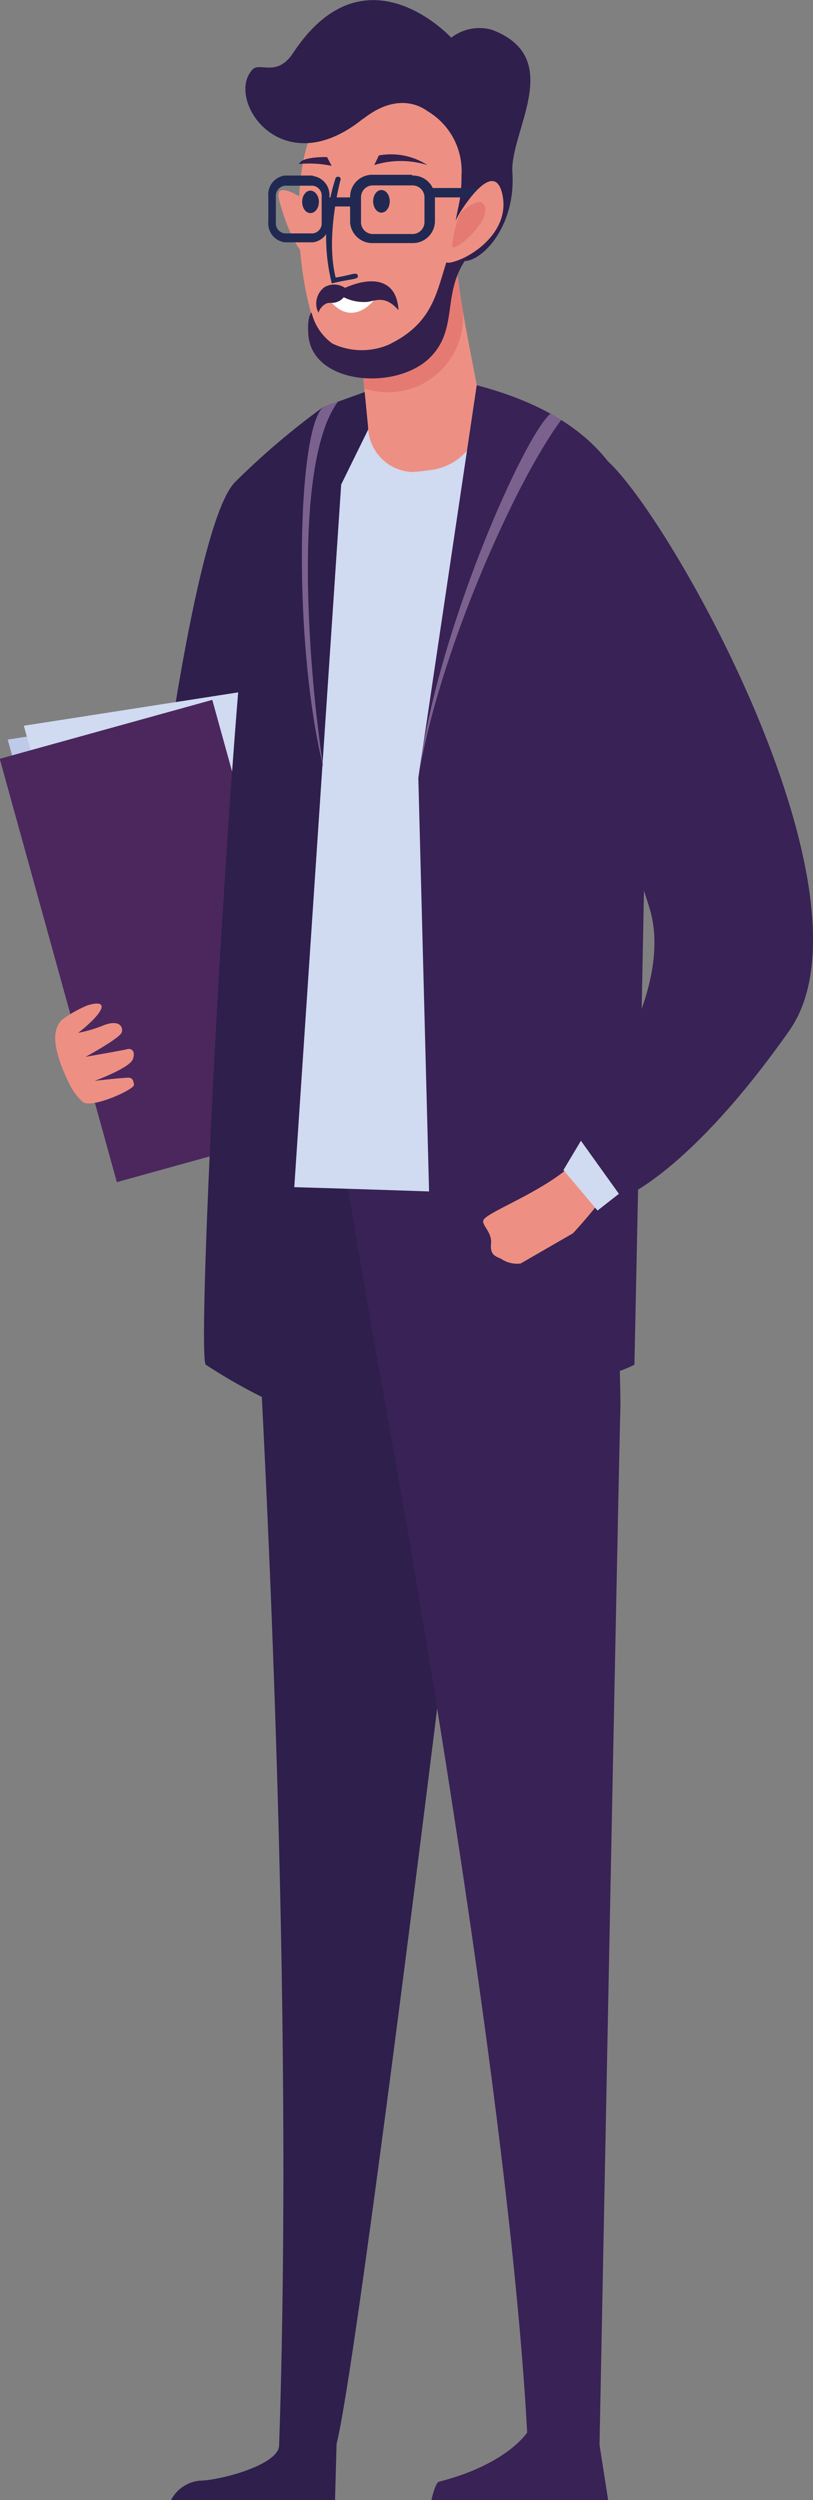
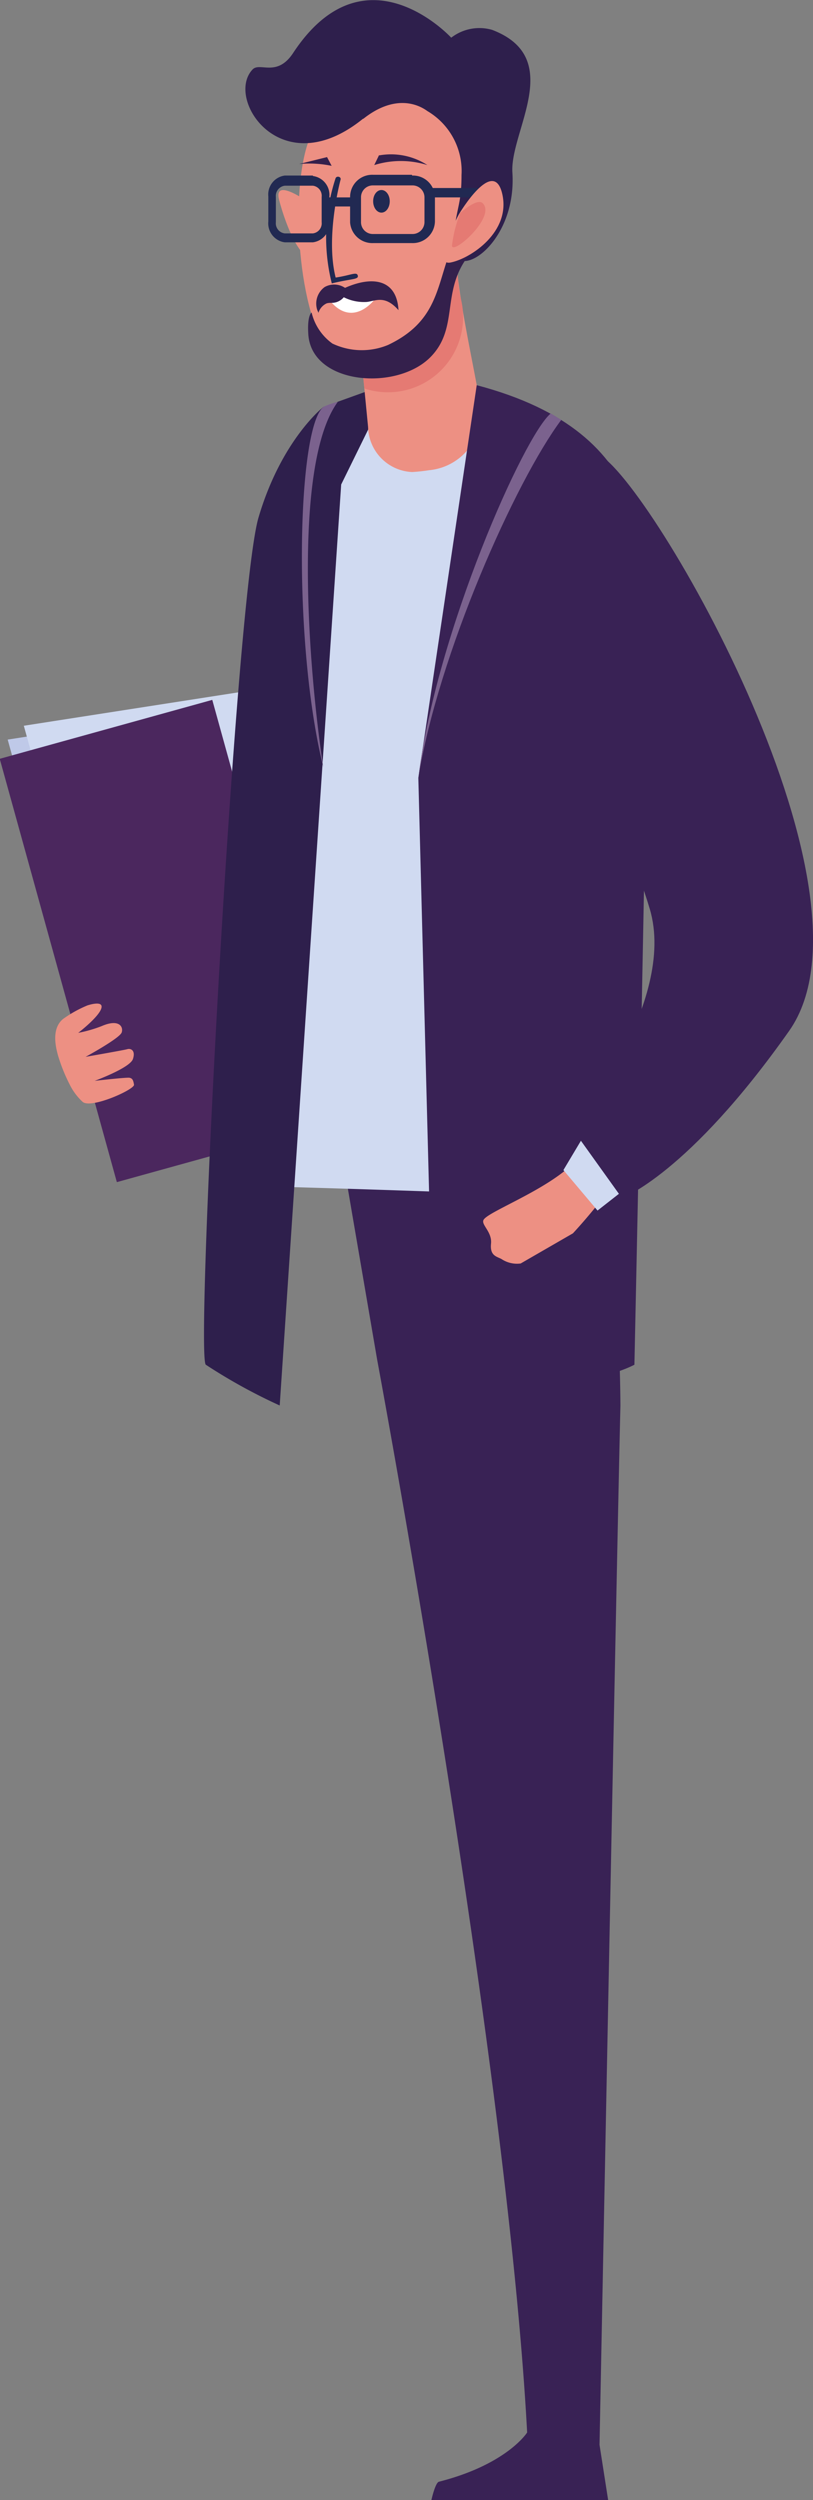
<svg xmlns="http://www.w3.org/2000/svg" id="Слой_1" data-name="Слой 1" viewBox="0 0 52.9 162.49">
  <rect x="0" y="0" width="52.9" height="162.49" fill="#808080" stroke="none" />
  <defs>
    <style>.cls-1{fill:#2e1f4c;}.cls-2{fill:#bfc9e8;}.cls-3{fill:#d0daf1;}.cls-4{fill:#4b275e;}.cls-5{fill:#392255;}.cls-6{fill:#ed9083;}.cls-7{fill:#e57a73;}.cls-8{fill:#212952;}.cls-9{fill:#34204c;}.cls-10{fill:#fff;}.cls-11{fill:#7b628e;}</style>
  </defs>
-   <path class="cls-1" d="M178.76,281.65a48.69,48.69,0,0,0-5.74,4.88c-2.91,2.91-5.73,27.53-5.73,27.53l5.7,1.55Z" transform="translate(-157.72 -255.2)" />
  <polygon class="cls-2" points="21.96 71.75 8.13 75.58 0.5 48.07 14.78 45.85 21.96 71.75" />
  <polygon class="cls-3" points="23 70.85 9.17 74.69 1.55 47.17 15.82 44.95 23 70.85" />
  <rect class="cls-4" x="161.27" y="302.07" width="14.35" height="28.55" transform="translate(-236.06 -198.75) rotate(-15.48)" />
-   <path class="cls-1" d="M188.23,349.46s-7.06,58.37-8.61,64.58l-.1,3.65H168.85a2.36,2.36,0,0,1,1.88-1.26c1.21,0,5.11-1,5.15-2.28,1.23-36.27-2-83.37-2-83.37l16.88,1.86Z" transform="translate(-157.72 -255.2)" />
  <path class="cls-5" d="M180.64,334.13l1.62,9.44s8.45,45.3,9.76,69.73c0,0-1.3,2.07-5.74,3.2-.24.06-.49,1.19-.49,1.19h11.5l-.56-3.59s1.18-60.49,1.36-67.53a99.55,99.55,0,0,0-1.44-16.26l-16.87-1.21Z" transform="translate(-157.72 -255.2)" />
  <path class="cls-3" d="M173,317.34c.45-17.31,1.95-33.6,5.94-35.69a54.88,54.88,0,0,1,8.12-1.42c3.52,0,8.88,1.83,11.55,11.46,2.43,8.77-1.72,28.33-2.46,41.27-9.92-.27-11.07-.37-20.7-.64-.07-3-2.59-9.54-2.45-15" transform="translate(-157.72 -255.2)" />
  <path class="cls-1" d="M178.76,281.65s-2.73,2.13-4.22,7.19-4.13,54.36-3.43,55.06a36,36,0,0,0,4.81,2.65l4-59.86,3.26-6.63Z" transform="translate(-157.72 -255.2)" />
  <path class="cls-6" d="M180.85,274.53l.82,8.42a3,3,0,0,0,2.86,2.93,11.24,11.24,0,0,0,1.12-.12,3.72,3.72,0,0,0,3.33-4.21c-.5-2.95-1.64-7.85-1.62-10.44,0-4.23-6.51,1.27-6.51,3.42" transform="translate(-157.72 -255.2)" />
  <path class="cls-7" d="M187.5,272.13c1.18-8.43-6.5,1.74-6.5,3.9l.43,4.42a4.89,4.89,0,0,0,6.27-5.86,9.5,9.5,0,0,1-.2-2.46" transform="translate(-157.72 -255.2)" />
  <path class="cls-6" d="M177.88,268.41s-2.4-1.77-2-.22,1.6,4.89,2.86,3.57-.87-3.35-.87-3.35" transform="translate(-157.72 -255.2)" />
  <path class="cls-6" d="M182.77,260.88c-.33.32-3.88.07-5.05,3.72s-.51,11.71,1.76,13.95,6.22.67,7.09-2.51c.34-1.21.53-3.09,1-4.1,1.51-3.58,3.83-5.49,2.52-8.27-1-2.21-7.28-2.79-7.28-2.79" transform="translate(-157.72 -255.2)" />
  <path class="cls-1" d="M181.35,262.91c-5.33,4.32-9-1.28-7.2-3.19.47-.51,1.58.53,2.64-1.07,4.68-7.11,10.29-1,10.29-1a3,3,0,0,1,2.66-.51c4.8,1.83,1.15,6.59,1.32,9.27.32,4.88-4.09,7.41-3.86,4.56.19-2.37.55-2.35.55-4.39a4.52,4.52,0,0,0-2.22-4.16c-.78-.57-2.28-1-4.18.51" transform="translate(-157.72 -255.2)" />
  <path class="cls-8" d="M183.08,268.28c0,.41-.24.74-.54.74s-.54-.33-.54-.74.24-.73.54-.73.54.33.54.73" transform="translate(-157.72 -255.2)" />
-   <path class="cls-8" d="M178.47,268.32c0,.41-.25.73-.55.73s-.54-.32-.54-.73.25-.73.54-.73.55.33.55.73" transform="translate(-157.72 -255.2)" />
  <path class="cls-9" d="M182.39,265.27l-.32.66a5.79,5.79,0,0,1,3.46,0,4.36,4.36,0,0,0-3.14-.63" transform="translate(-157.72 -255.2)" />
-   <path class="cls-9" d="M177.18,265.86a7.14,7.14,0,0,1,2.12.12l-.3-.57s-1.67-.05-1.82.45" transform="translate(-157.72 -255.2)" />
+   <path class="cls-9" d="M177.18,265.86a7.14,7.14,0,0,1,2.12.12l-.3-.57" transform="translate(-157.72 -255.2)" />
  <path class="cls-8" d="M178.08,266.61h-1.83a1.24,1.24,0,0,0-1.07,1.36v1.62a1.24,1.24,0,0,0,1.07,1.36h1.83a1.24,1.24,0,0,0,1.07-1.36V268a1.24,1.24,0,0,0-1.07-1.36m.57,3a.66.66,0,0,1-.57.73h-1.83a.66.66,0,0,1-.58-.73V268a.67.67,0,0,1,.58-.73h1.83a.66.66,0,0,1,.57.73Z" transform="translate(-157.72 -255.2)" />
  <path class="cls-8" d="M184.52,266.56H182A1.44,1.44,0,0,0,180.5,268v1.66A1.45,1.45,0,0,0,182,271h2.54a1.44,1.44,0,0,0,1.48-1.4V268a1.43,1.43,0,0,0-1.48-1.39m.8,3.05a.78.78,0,0,1-.8.75H182a.77.77,0,0,1-.79-.75V268a.77.77,0,0,1,.79-.75h2.54a.78.78,0,0,1,.8.75Z" transform="translate(-157.72 -255.2)" />
  <path class="cls-8" d="M179.31,273.62a12.3,12.3,0,0,1,.24-6.82c.06-.2.39-.12.33.08,0,0-1,3.67-.32,6.36,1-.15,1.37-.4,1.44-.13s-.39.19-1.69.51" transform="translate(-157.72 -255.2)" />
  <rect class="cls-8" x="21.18" y="12.83" width="1.76" height="0.59" />
  <path class="cls-6" d="M163.4,320.55a7.76,7.76,0,0,0-1.45.79c-1,.63-.54,2.11-.47,2.41a11.17,11.17,0,0,0,.78,1.95,3.84,3.84,0,0,0,.83,1.11c.53.49,3.4-.8,3.35-1.11s-.11-.41-.29-.45-2.27.2-2.27.2,2.3-.84,2.49-1.42-.16-.7-.36-.64-2.72.5-2.72.5,2.23-1.21,2.35-1.59-.19-.89-1.3-.41a8.65,8.65,0,0,1-1.53.44s1.31-1,1.5-1.58-.91-.2-.91-.2" transform="translate(-157.72 -255.2)" />
  <path class="cls-5" d="M188.74,280.23l-3.8,25.53L186,346.55s10.1-1.13,13-2.65c0,0,.85-39.66.85-46.1s.82-14.43-11.13-17.57" transform="translate(-157.72 -255.2)" />
  <path class="cls-6" d="M191.6,337.32a1.81,1.81,0,0,1-1.25-.29c-.32-.17-.76-.21-.68-1s-.7-1.25-.47-1.57c.45-.65,5.55-2.45,6.56-4.65s2.49,1.45,2.49,1.45a35.13,35.13,0,0,1-3.25,4.1" transform="translate(-157.72 -255.2)" />
  <polygon class="cls-3" points="36.66 76.05 38.88 78.68 41.63 76.53 38.59 72.82 36.66 76.05" />
  <path class="cls-5" d="M190.65,298.62s1.92-14.91,5.86-13.94c2.89.7,19.13,28.2,12.56,37.52s-10.88,10.87-10.88,10.87L195,328.62s6.8-8.29,5-14.34c-1.73-5.77-5.21-11.95-9.36-15.66" transform="translate(-157.72 -255.2)" />
  <path class="cls-10" d="M182.45,274.21a12.71,12.71,0,0,1-3.49.22c1.06,1.6,2.4,1.39,3.49-.22" transform="translate(-157.72 -255.2)" />
  <path class="cls-9" d="M178,275.51s-.3.16-.22,1.4c.19,3.29,5.73,3.73,7.94,1.51,1.83-1.84.75-4.11,2.31-6.36.7-1-.82-1.1-1.14-.18-.77,2.18-.88,4.3-3.92,5.74a4.46,4.46,0,0,1-3.62-.09,3.47,3.47,0,0,1-1.35-2" transform="translate(-157.72 -255.2)" />
  <rect class="cls-8" x="27.99" y="12.22" width="3.46" height="0.61" />
  <path class="cls-6" d="M187.59,269.11s-1.86,3.42-.54,3.15,3.92-2,3.35-4.46-2.81,1.31-2.81,1.31" transform="translate(-157.72 -255.2)" />
  <path class="cls-7" d="M187.59,269.11s1.16-1.08,1.54-.7c.9.89-2,3.42-2,2.75a8.6,8.6,0,0,1,.51-2.05" transform="translate(-157.72 -255.2)" />
  <path class="cls-11" d="M193.56,282.07c-1.72,1.4-7.46,14.24-8.62,23.69,1.29-8,6.31-19.27,9.3-23.27Z" transform="translate(-157.72 -255.2)" />
  <path class="cls-11" d="M178.76,281.65c-1.72,1.4-2,15.36,0,23.43-1-6.45-2-19.76.94-23.76a4.28,4.28,0,0,0-.94.33" transform="translate(-157.72 -255.2)" />
  <path class="cls-9" d="M178.44,275.53a1,1,0,0,1,.53-.61c.22-.07.37,0,.64-.08a1.06,1.06,0,0,0,.48-.32,2.91,2.91,0,0,0,1.4.31c.57,0,1.21-.55,2.16.53-.12-2.08-1.78-2.21-3.48-1.45a1.26,1.26,0,0,0-1.33-.05,1.33,1.33,0,0,0-.48,1.48l.08.19" transform="translate(-157.72 -255.2)" />
</svg>